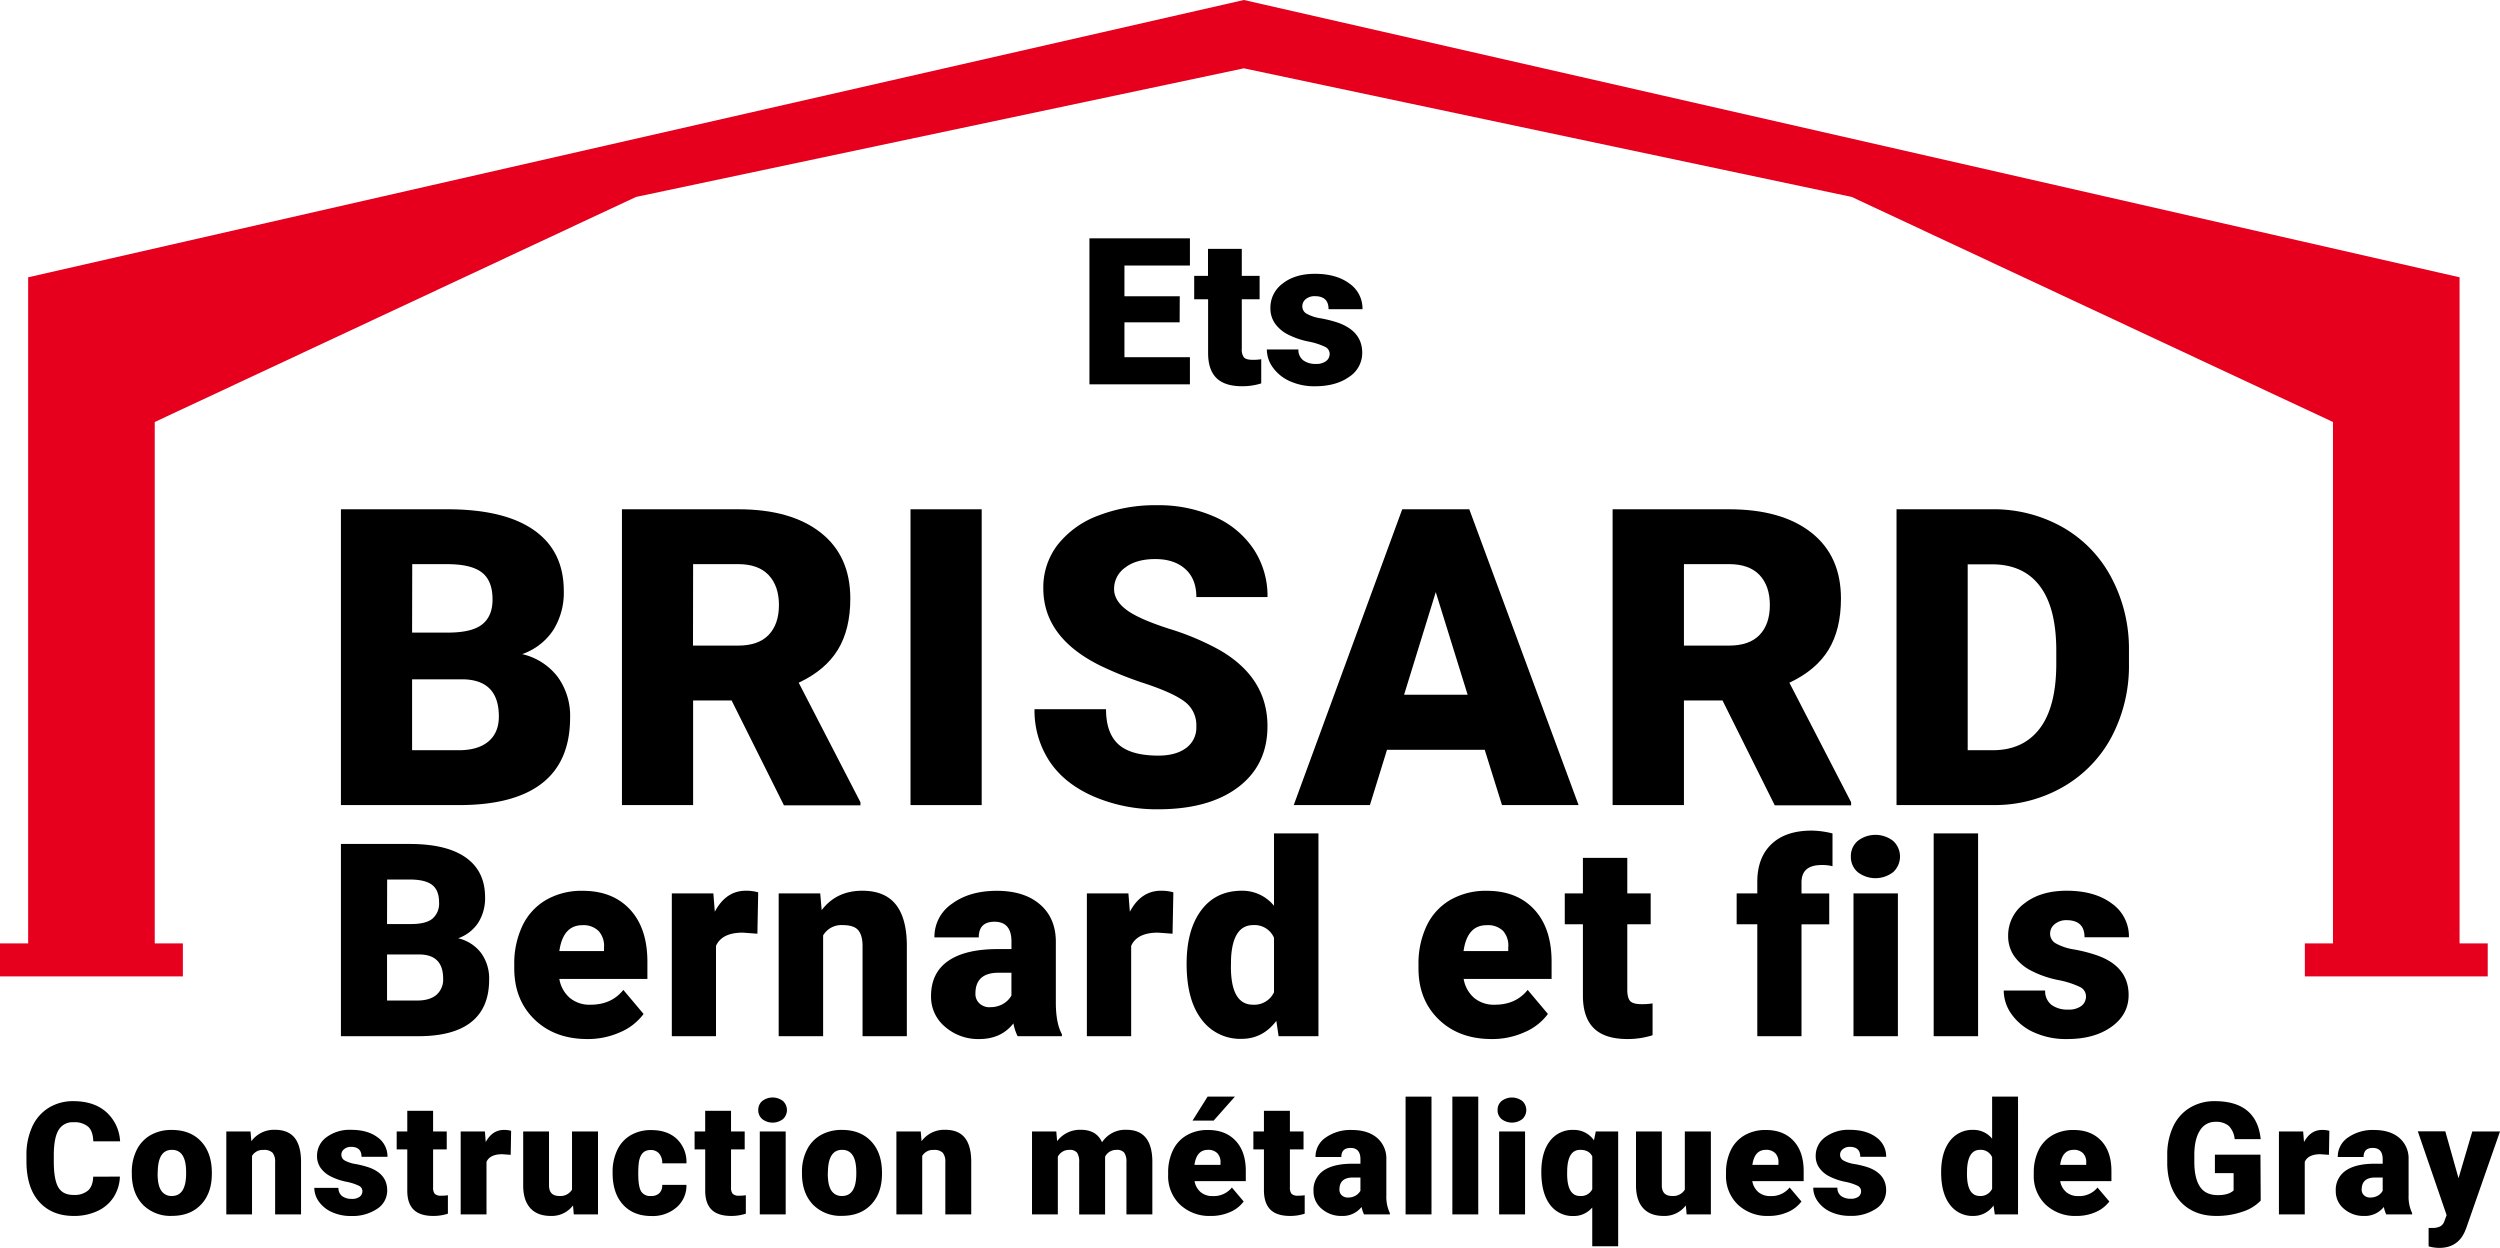
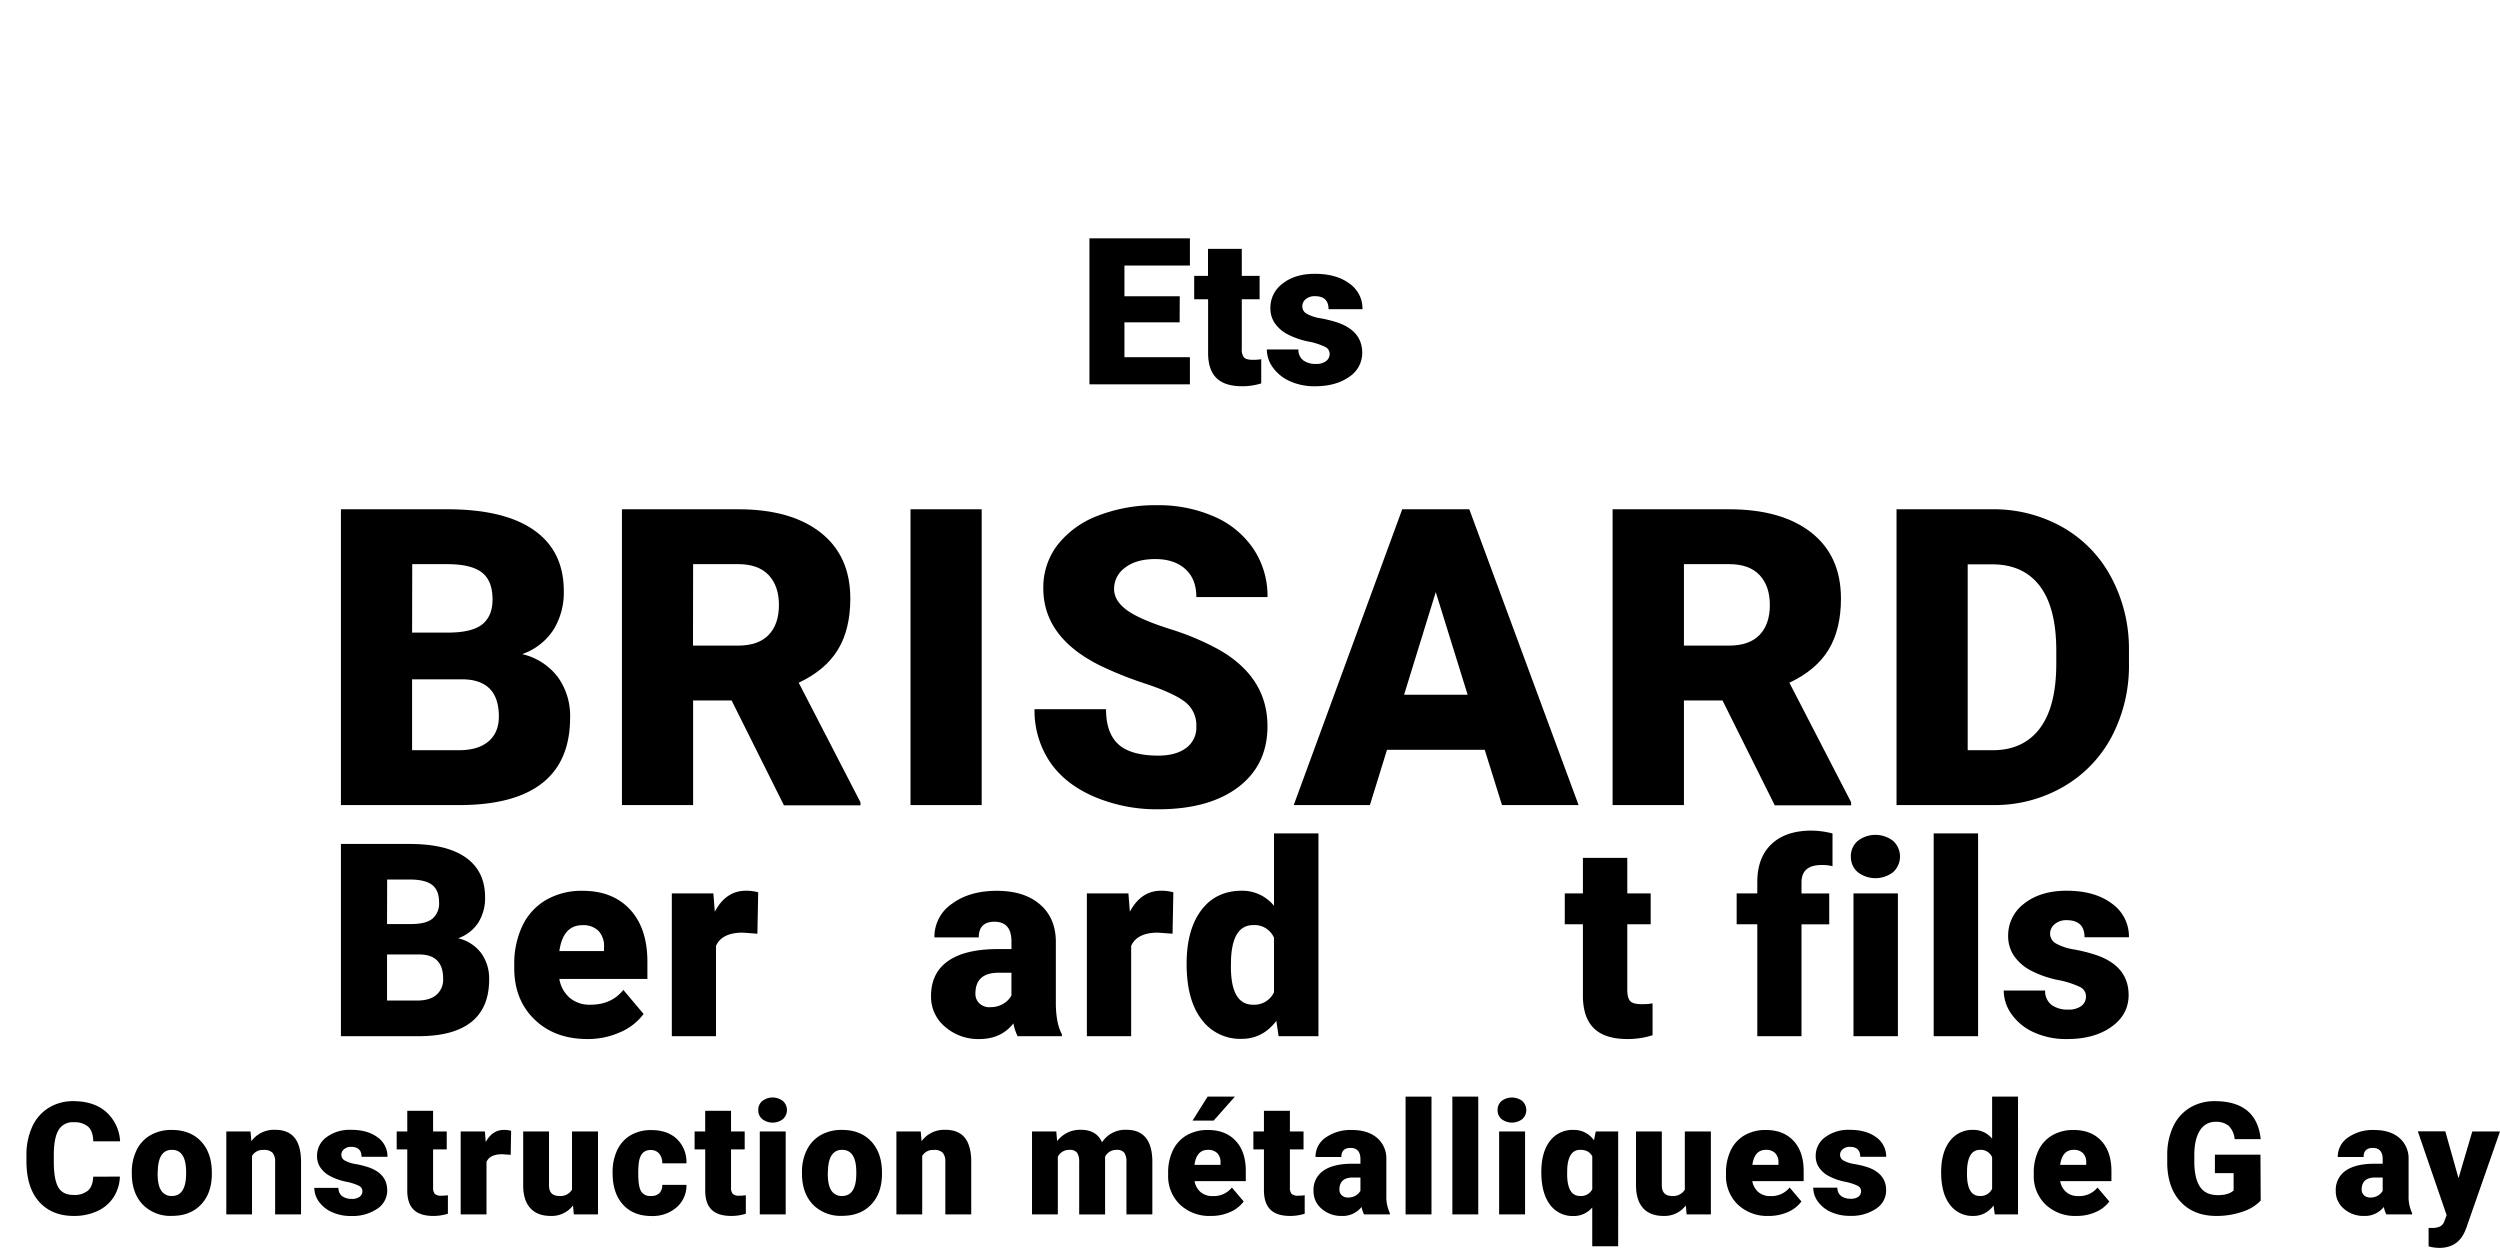
<svg xmlns="http://www.w3.org/2000/svg" id="Calque_1" data-name="Calque 1" viewBox="0 0 878.21 438.37">
  <defs>
    <style>.cls-1{fill:#e6001d;}</style>
  </defs>
-   <polygon class="cls-1" points="873.9 331.41 873.9 343 809.66 343 809.66 331.41 819.54 331.41 819.54 148.24 650.48 69.18 436.95 24 223.42 69.18 54.36 148.24 54.36 331.41 64.24 331.41 64.24 343 0 343 0 331.41 9.89 331.41 9.89 97.41 436.95 0 864.01 97.41 864.01 331.41 873.9 331.41" />
  <path d="M414.39,113.23H395v12.25h23V135h-35.3V83.73H418v9.54H395v10.81h19.43Z" />
  <path d="M436.22,87.43V96.9h6.26v8.23h-6.26v17.43a4.42,4.42,0,0,0,.77,3q.78.84,3.06.84a17.5,17.5,0,0,0,3-.21v8.49a22,22,0,0,1-6.69,1q-6.12,0-9.05-2.89c-1.94-1.92-2.92-4.84-2.92-8.76V105.13H419.5V96.9h4.85V87.43Z" />
  <path d="M467.09,124.28a2.74,2.74,0,0,0-1.59-2.43,24.11,24.11,0,0,0-6-1.9,27.63,27.63,0,0,1-7.32-2.58,12.38,12.38,0,0,1-4.4-3.89,9.31,9.31,0,0,1-1.51-5.25,10.5,10.5,0,0,1,4.33-8.64q4.32-3.41,11.33-3.4,7.53,0,12.11,3.42a10.67,10.67,0,0,1,4.58,9H466.7q0-4.58-4.82-4.57a4.81,4.81,0,0,0-3.14,1,3.24,3.24,0,0,0-1.26,2.59A2.93,2.93,0,0,0,459,110.2a14.49,14.49,0,0,0,4.94,1.62,43.49,43.49,0,0,1,6,1.51q8.58,3,8.59,10.6a10,10,0,0,1-4.63,8.48q-4.63,3.28-12,3.28a20.78,20.78,0,0,1-8.73-1.76,14.61,14.61,0,0,1-6-4.79,10.85,10.85,0,0,1-2.15-6.37h11.09a4.57,4.57,0,0,0,1.76,3.85,7.25,7.25,0,0,0,4.33,1.22,5.67,5.67,0,0,0,3.64-1A3.16,3.16,0,0,0,467.09,124.28Z" />
  <path d="M42.12,413.32a14.32,14.32,0,0,1-2.21,7.23,13.38,13.38,0,0,1-5.67,4.86,19.26,19.26,0,0,1-8.33,1.73c-5.16,0-9.21-1.68-12.18-5S9.29,414,9.29,407.88v-1.94a23.67,23.67,0,0,1,2-10.08,15.12,15.12,0,0,1,5.77-6.68,16.17,16.17,0,0,1,8.73-2.36q7.14,0,11.47,3.76a14.84,14.84,0,0,1,4.93,10.35H32.77q-.1-3.58-1.8-5.14a7.42,7.42,0,0,0-5.17-1.56,5.64,5.64,0,0,0-5.17,2.64c-1.1,1.75-1.67,4.56-1.73,8.42v2.78q0,6.27,1.58,9t5.43,2.69a7.23,7.23,0,0,0,5-1.54q1.72-1.53,1.83-4.87Z" />
  <path d="M46.3,411.76A17.2,17.2,0,0,1,48,404a12.14,12.14,0,0,1,4.88-5.24,14.68,14.68,0,0,1,7.46-1.83q6.54,0,10.31,4.05t3.77,11v.32q0,6.82-3.78,10.82t-10.25,4a13.6,13.6,0,0,1-10-3.73q-3.77-3.74-4.07-10.12Zm9.07.56c0,2.7.42,4.67,1.27,5.93a4.22,4.22,0,0,0,3.74,1.88q4.84,0,5-7.46v-.91q0-7.85-5-7.84-4.56,0-4.93,6.76Z" />
  <path d="M88,397.46l.3,3.42a9.87,9.87,0,0,1,8.32-4c3,0,5.3.91,6.8,2.72s2.28,4.54,2.33,8.19V426.6h-9.1V408.2a4.92,4.92,0,0,0-.89-3.24,4.11,4.11,0,0,0-3.23-1,4.33,4.33,0,0,0-4,2.1V426.6H79.5V397.46Z" />
  <path d="M127.31,418.41a2.12,2.12,0,0,0-1.21-1.86,18.34,18.34,0,0,0-4.61-1.45,21.13,21.13,0,0,1-5.6-2,9.49,9.49,0,0,1-3.37-3,7.09,7.09,0,0,1-1.15-4,8,8,0,0,1,3.31-6.61,13.66,13.66,0,0,1,8.67-2.6q5.76,0,9.26,2.61a8.15,8.15,0,0,1,3.5,6.87H127q0-3.5-3.69-3.5a3.62,3.62,0,0,0-2.39.79,2.45,2.45,0,0,0-1,2,2.25,2.25,0,0,0,1.18,2,11.4,11.4,0,0,0,3.78,1.24,33.36,33.36,0,0,1,4.57,1.15q6.57,2.27,6.57,8.11a7.63,7.63,0,0,1-3.54,6.49,15.53,15.53,0,0,1-9.17,2.51,15.81,15.81,0,0,1-6.68-1.35,11.23,11.23,0,0,1-4.58-3.66,8.35,8.35,0,0,1-1.64-4.88h8.48a3.52,3.52,0,0,0,1.35,2.95,5.54,5.54,0,0,0,3.31.93,4.38,4.38,0,0,0,2.79-.75A2.43,2.43,0,0,0,127.31,418.41Z" />
  <path d="M152.14,390.21v7.25h4.79v6.3h-4.79v13.33a3.43,3.43,0,0,0,.59,2.29,3.2,3.2,0,0,0,2.35.65,13,13,0,0,0,2.26-.17v6.49a16.51,16.51,0,0,1-5.12.79q-4.68,0-6.92-2.21t-2.23-6.71V403.76h-3.72v-6.3h3.72v-7.25Z" />
  <path d="M179.4,405.67l-3-.21c-2.86,0-4.69.89-5.5,2.69V426.6h-9.07V397.46h8.51l.29,3.74q2.3-4.27,6.39-4.28a9.05,9.05,0,0,1,2.53.32Z" />
  <path d="M201.29,423.45a9.35,9.35,0,0,1-7.78,3.69q-4.78,0-7.26-2.79t-2.46-8V397.46h9.07v18.93c0,2.5,1.22,3.74,3.64,3.74a4.74,4.74,0,0,0,4.44-2.23V397.46h9.13V426.6h-8.51Z" />
  <path d="M228.63,420.13a4,4,0,0,0,3-1,3.84,3.84,0,0,0,1-2.9h8.51a10.09,10.09,0,0,1-3.44,7.87,12.79,12.79,0,0,1-8.84,3.07q-6.36,0-10-4t-3.66-11v-.38a17.75,17.75,0,0,1,1.63-7.8,11.83,11.83,0,0,1,4.69-5.19,14,14,0,0,1,7.28-1.82q5.67,0,9,3.15a11.21,11.21,0,0,1,3.34,8.54h-8.51a5,5,0,0,0-1.11-3.48,3.82,3.82,0,0,0-3-1.21c-2.35,0-3.73,1.5-4.12,4.5a30.8,30.8,0,0,0-.19,3.93q0,4.39,1,6.09A3.64,3.64,0,0,0,228.63,420.13Z" />
  <path d="M256.8,390.21v7.25h4.8v6.3h-4.8v13.33a3.37,3.37,0,0,0,.6,2.29,3.16,3.16,0,0,0,2.34.65,12.94,12.94,0,0,0,2.26-.17v6.49a16.47,16.47,0,0,1-5.12.79q-4.68,0-6.92-2.21t-2.23-6.71V403.76H244v-6.3h3.72v-7.25Z" />
  <path d="M266.37,389.94a4,4,0,0,1,1.4-3.17,5.95,5.95,0,0,1,7.27,0,4.3,4.3,0,0,1,0,6.35,5.95,5.95,0,0,1-7.27,0A4,4,0,0,1,266.37,389.94ZM276,426.6H266.9V397.46H276Z" />
  <path d="M281.72,411.76a17.08,17.08,0,0,1,1.7-7.77,12.11,12.11,0,0,1,4.87-5.24,14.71,14.71,0,0,1,7.46-1.83q6.54,0,10.31,4.05t3.77,11v.32q0,6.82-3.78,10.82t-10.25,4a13.63,13.63,0,0,1-10-3.73q-3.76-3.74-4.06-10.12Zm9.07.56c0,2.7.43,4.67,1.27,5.93a4.22,4.22,0,0,0,3.74,1.88q4.86,0,5-7.46v-.91q0-7.85-5-7.84c-3,0-4.68,2.25-4.93,6.76Z" />
  <path d="M323.44,397.46l.29,3.42a9.89,9.89,0,0,1,8.33-4q4.54,0,6.8,2.72c1.49,1.81,2.27,4.54,2.32,8.19V426.6h-9.1V408.2a4.86,4.86,0,0,0-.89-3.24,4.11,4.11,0,0,0-3.23-1,4.33,4.33,0,0,0-4,2.1V426.6h-9.07V397.46Z" />
  <path d="M371.06,397.46l.29,3.42a10,10,0,0,1,8.32-4q5.52,0,7.46,4.39a9.7,9.7,0,0,1,8.57-4.39q8.85,0,9.1,10.72v19h-9.1V408.2a5.52,5.52,0,0,0-.76-3.26,3.21,3.21,0,0,0-2.74-1,4.31,4.31,0,0,0-4,2.4l0,.38v19.9h-9.1V408.26a5.83,5.83,0,0,0-.73-3.32,3.2,3.2,0,0,0-2.77-1,4.36,4.36,0,0,0-4,2.4V426.6h-9.07V397.46Z" />
  <path d="M425.35,427.14a15,15,0,0,1-10.85-4,13.81,13.81,0,0,1-4.15-10.41V412a17.81,17.81,0,0,1,1.66-7.89,12.09,12.09,0,0,1,4.83-5.29,14.57,14.57,0,0,1,7.54-1.87q6.14,0,9.7,3.81t3.55,10.62v3.53h-18a6.51,6.51,0,0,0,2.12,3.85,6.32,6.32,0,0,0,4.26,1.4,8.14,8.14,0,0,0,6.73-3l4.15,4.9a11.61,11.61,0,0,1-4.81,3.73A16.29,16.29,0,0,1,425.35,427.14Zm-1.13-41.93h9.59l-7.49,8.45h-7.41Zm.11,18.71q-4,0-4.74,5.28h9.15v-.7a4.48,4.48,0,0,0-1.1-3.38A4.39,4.39,0,0,0,424.33,403.92Z" />
  <path d="M453.12,390.21v7.25h4.79v6.3h-4.79v13.33a3.43,3.43,0,0,0,.59,2.29,3.19,3.19,0,0,0,2.34.65,13.06,13.06,0,0,0,2.27-.17v6.49a16.51,16.51,0,0,1-5.12.79q-4.68,0-6.92-2.21T444,418.22V403.76h-3.71v-6.3H444v-7.25Z" />
  <path d="M479.16,426.6a10.5,10.5,0,0,1-.86-2.62,8.44,8.44,0,0,1-7,3.16,10.34,10.34,0,0,1-7-2.5,7.92,7.92,0,0,1-2.88-6.26,8.12,8.12,0,0,1,3.5-7.16q3.49-2.43,10.18-2.42h2.8v-1.55c0-2.68-1.16-4-3.48-4-2.15,0-3.23,1.07-3.23,3.19h-9.07a8.1,8.1,0,0,1,3.59-6.85,15.09,15.09,0,0,1,9.17-2.64c3.72,0,6.65.91,8.81,2.72A9.45,9.45,0,0,1,487,407.1V420a13.28,13.28,0,0,0,1.24,6.14v.46Zm-5.68-5.93a5.08,5.08,0,0,0,2.81-.72,4.66,4.66,0,0,0,1.61-1.65v-4.66h-2.64q-4.74,0-4.74,4.26a2.61,2.61,0,0,0,.83,2A3,3,0,0,0,473.48,420.67Z" />
  <path d="M502.86,426.6h-9.1V385.23h9.1Z" />
  <path d="M519.29,426.6h-9.1V385.23h9.1Z" />
  <path d="M526.08,389.94a4,4,0,0,1,1.4-3.17,6,6,0,0,1,7.28,0,4.3,4.3,0,0,1,0,6.35,6,6,0,0,1-7.28,0A4,4,0,0,1,526.08,389.94Zm9.65,36.66h-9.11V397.46h9.11Z" />
  <path d="M541.44,411.73q0-6.94,3-10.88a9.91,9.91,0,0,1,8.32-3.93,8.48,8.48,0,0,1,7.17,3.66l.64-3.12h7.87V437.8h-9.11V424.17a8.42,8.42,0,0,1-6.62,3,9.84,9.84,0,0,1-8.23-4Q541.45,419.14,541.44,411.73Zm9.07.57q0,7.83,4.53,7.83a4.37,4.37,0,0,0,4.3-2.37V406.24q-1.12-2.33-4.25-2.32-4.23,0-4.55,6.76Z" />
  <path d="M592.2,423.45a9.35,9.35,0,0,1-7.78,3.69c-3.2,0-5.61-.93-7.26-2.79s-2.46-4.53-2.46-8V397.46h9.07v18.93c0,2.5,1.22,3.74,3.64,3.74a4.74,4.74,0,0,0,4.44-2.23V397.46H601V426.6h-8.51Z" />
  <path d="M621.32,427.14a15,15,0,0,1-10.86-4,13.84,13.84,0,0,1-4.14-10.41V412a18,18,0,0,1,1.65-7.89,12.17,12.17,0,0,1,4.84-5.29,14.57,14.57,0,0,1,7.54-1.87q6.14,0,9.69,3.81t3.56,10.62v3.53H615.55a6.58,6.58,0,0,0,2.13,3.85,6.32,6.32,0,0,0,4.26,1.4,8.16,8.16,0,0,0,6.73-3l4.15,4.9a11.68,11.68,0,0,1-4.81,3.73A16.29,16.29,0,0,1,621.32,427.14Zm-1-23.22q-4,0-4.74,5.28h9.16v-.7a4.48,4.48,0,0,0-1.1-3.38A4.4,4.4,0,0,0,620.29,403.92Z" />
  <path d="M653.77,418.41a2.1,2.1,0,0,0-1.21-1.86,18.23,18.23,0,0,0-4.6-1.45,21.21,21.21,0,0,1-5.61-2,9.37,9.37,0,0,1-3.36-3,7,7,0,0,1-1.16-4,8,8,0,0,1,3.31-6.61,13.66,13.66,0,0,1,8.67-2.6q5.76,0,9.27,2.61a8.18,8.18,0,0,1,3.5,6.87h-9.1q0-3.5-3.69-3.5a3.65,3.65,0,0,0-2.4.79,2.45,2.45,0,0,0-1,2,2.25,2.25,0,0,0,1.18,2,11.48,11.48,0,0,0,3.79,1.24A33.57,33.57,0,0,1,656,410q6.57,2.27,6.57,8.11a7.63,7.63,0,0,1-3.54,6.49,15.51,15.51,0,0,1-9.17,2.51,15.85,15.85,0,0,1-6.68-1.35,11.2,11.2,0,0,1-4.57-3.66,8.29,8.29,0,0,1-1.65-4.88h8.49a3.49,3.49,0,0,0,1.34,2.95,5.55,5.55,0,0,0,3.32.93,4.37,4.37,0,0,0,2.78-.75A2.43,2.43,0,0,0,653.77,418.41Z" />
  <path d="M681.89,411.81q0-6.92,3-10.9a9.85,9.85,0,0,1,8.35-4A8.36,8.36,0,0,1,699.8,400V385.23h9.1V426.6h-8.16l-.45-3.13a8.59,8.59,0,0,1-7.11,3.67,9.8,9.8,0,0,1-8.24-4Q681.9,419.16,681.89,411.81Zm9.08.57q0,7.75,4.52,7.75a4.46,4.46,0,0,0,4.31-2.53V406.51a4.33,4.33,0,0,0-4.25-2.59q-4.2,0-4.55,6.79Z" />
  <path d="M729.43,427.14a15,15,0,0,1-10.85-4,13.81,13.81,0,0,1-4.15-10.41V412a18,18,0,0,1,1.65-7.89,12.17,12.17,0,0,1,4.84-5.29,14.57,14.57,0,0,1,7.54-1.87q6.13,0,9.69,3.81t3.56,10.62v3.53h-18a6.51,6.51,0,0,0,2.12,3.85,6.32,6.32,0,0,0,4.26,1.4,8.16,8.16,0,0,0,6.73-3l4.15,4.9a11.68,11.68,0,0,1-4.81,3.73A16.29,16.29,0,0,1,729.43,427.14Zm-1-23.22q-4,0-4.73,5.28h9.15v-.7a4.48,4.48,0,0,0-1.1-3.38A4.4,4.4,0,0,0,728.4,403.92Z" />
  <path d="M794.15,421.75a15.09,15.09,0,0,1-6.39,3.9,27.46,27.46,0,0,1-9.21,1.49q-7.69,0-12.3-4.72t-4.93-13.11l0-3.4a23.3,23.3,0,0,1,2.05-10.11,15.17,15.17,0,0,1,5.86-6.65,16.59,16.59,0,0,1,8.82-2.33q7.32,0,11.37,3.35t4.73,10H785a7.54,7.54,0,0,0-2.1-4.69,6.82,6.82,0,0,0-4.58-1.4,6.16,6.16,0,0,0-5.49,3c-1.3,2-2,4.88-2,8.62v2.37q0,5.86,2,8.82c1.33,2,3.44,2.94,6.31,2.94,2.46,0,4.29-.54,5.49-1.64v-6.09h-6.57v-6.49h16Z" />
-   <path d="M818.12,405.67l-3-.21c-2.86,0-4.69.89-5.5,2.69V426.6h-9.07V397.46h8.51l.3,3.74q2.28-4.27,6.38-4.28a9.05,9.05,0,0,1,2.53.32Z" />
  <path d="M838.26,426.6a10.5,10.5,0,0,1-.86-2.62,8.44,8.44,0,0,1-7,3.16,10.34,10.34,0,0,1-7-2.5,7.92,7.92,0,0,1-2.88-6.26,8.12,8.12,0,0,1,3.5-7.16q3.5-2.43,10.18-2.42H837v-1.55c0-2.68-1.16-4-3.48-4-2.15,0-3.23,1.07-3.23,3.19h-9.07a8.13,8.13,0,0,1,3.59-6.85,15.11,15.11,0,0,1,9.17-2.64c3.72,0,6.65.91,8.81,2.72a9.45,9.45,0,0,1,3.31,7.46V420a13.28,13.28,0,0,0,1.24,6.14v.46Zm-5.68-5.93a5.14,5.14,0,0,0,2.82-.72,4.63,4.63,0,0,0,1.6-1.65v-4.66h-2.64q-4.74,0-4.74,4.26a2.58,2.58,0,0,0,.84,2A3,3,0,0,0,832.58,420.67Z" />
  <path d="M863.64,413.89l4.84-16.43h9.73l-11.88,34-.51,1.24q-2.54,5.66-8.94,5.66a14.15,14.15,0,0,1-3.75-.54v-6.47h1.19a6.18,6.18,0,0,0,2.92-.55,3.36,3.36,0,0,0,1.49-2l.73-1.94-10.12-29.43H859Z" />
  <path d="M119.76,364V296.47H143.9q13,0,19.74,4.78t6.76,13.88a16.16,16.16,0,0,1-2.4,9,14,14,0,0,1-7.06,5.47,14.16,14.16,0,0,1,8.08,5.2,15.22,15.22,0,0,1,2.81,9.28q0,9.93-6.25,14.92T147,364Zm16.2-39.4h8.45q5.31,0,7.57-1.95a6.94,6.94,0,0,0,2.26-5.63c0-2.86-.81-4.91-2.44-6.17s-4.27-1.89-7.9-1.89H136Zm0,10.68v16.19h10.62q4.38,0,6.74-2a7.1,7.1,0,0,0,2.35-5.69q0-8.44-8.35-8.49Z" />
  <path d="M206.37,365q-11.51,0-18.61-6.89t-7.11-17.94v-1.29a31,31,0,0,1,2.84-13.6,20.84,20.84,0,0,1,8.29-9.12,24.9,24.9,0,0,1,12.92-3.23q10.53,0,16.62,6.57t6.1,18.31v6.08H196.49a11.27,11.27,0,0,0,3.64,6.63,10.83,10.83,0,0,0,7.3,2.42q7.38,0,11.54-5.2l7.11,8.45a19.9,19.9,0,0,1-8.24,6.42A27.64,27.64,0,0,1,206.37,365Zm-1.76-40q-6.83,0-8.12,9.09h15.69v-1.2a7.8,7.8,0,0,0-1.89-5.83A7.53,7.53,0,0,0,204.61,325Z" />
  <path d="M266.06,328l-5.13-.38q-7.33,0-9.41,4.65V364H236V313.83h14.59l.51,6.45Q255,312.9,262,312.9a15.19,15.19,0,0,1,4.34.56Z" />
-   <path d="M288.13,313.83l.51,5.9q5.16-6.83,14.26-6.83,7.8,0,11.66,4.69t4,14.11V364H303V332.35q0-3.81-1.53-5.59c-1-1.2-2.86-1.79-5.54-1.79a7.42,7.42,0,0,0-6.78,3.62V364H273.54V313.83Z" />
  <path d="M357.47,364a17.81,17.81,0,0,1-1.48-4.5Q351.7,365,344,365a17.66,17.66,0,0,1-12-4.29,13.67,13.67,0,0,1-4.94-10.79q0-8.16,6-12.34t17.45-4.18h4.8v-2.66q0-6.94-5.95-6.95c-3.7,0-5.54,1.84-5.54,5.51H328.25a14,14,0,0,1,6.16-11.82q6.16-4.54,15.72-4.55t15.1,4.69q5.53,4.7,5.67,12.86v22.22c.06,4.62.77,8.14,2.13,10.59V364Zm-9.74-10.21a8.57,8.57,0,0,0,4.82-1.25,7.76,7.76,0,0,0,2.75-2.83v-8h-4.52q-8.13,0-8.13,7.33a4.49,4.49,0,0,0,1.43,3.46A5.18,5.18,0,0,0,347.73,353.83Z" />
  <path d="M411.9,328l-5.12-.38q-7.35,0-9.42,4.65V364H381.8V313.83h14.59l.51,6.45q3.92-7.38,10.94-7.38a15.14,15.14,0,0,1,4.34.56Z" />
  <path d="M416.84,338.57q0-11.93,5.13-18.8t14.31-6.87a14.32,14.32,0,0,1,11.26,5.29V292.76h15.61V364h-14l-.79-5.38q-4.8,6.31-12.18,6.31a16.81,16.81,0,0,1-14.13-6.87Q416.84,351.24,416.84,338.57Zm15.56,1q0,13.36,7.76,13.37a7.66,7.66,0,0,0,7.38-4.37V329.42a7.44,7.44,0,0,0-7.29-4.45q-7.2,0-7.8,11.69Z" />
-   <path d="M524,365q-11.49,0-18.6-6.89t-7.11-17.94v-1.29a31,31,0,0,1,2.84-13.6,20.78,20.78,0,0,1,8.29-9.12,24.9,24.9,0,0,1,12.92-3.23q10.53,0,16.62,6.57t6.09,18.31v6.08H514.16a11.28,11.28,0,0,0,3.65,6.63,10.83,10.83,0,0,0,7.3,2.42q7.38,0,11.54-5.2l7.11,8.45a19.87,19.87,0,0,1-8.25,6.42A27.57,27.57,0,0,1,524,365Zm-1.75-40c-4.56,0-7.26,3-8.13,9.09h15.7v-1.2A7.8,7.8,0,0,0,528,327,7.55,7.55,0,0,0,522.29,325Z" />
  <path d="M571.64,301.35v12.48h8.22v10.86h-8.22v23c0,1.89.34,3.21,1,3.95s2,1.11,4,1.11a22.22,22.22,0,0,0,3.88-.28v11.19a28.76,28.76,0,0,1-8.77,1.34q-8,0-11.86-3.8t-3.84-11.56V324.69h-6.37V313.83h6.37V301.35Z" />
  <path d="M617.31,364V324.69h-7.25V313.83h7.25v-4q0-8.58,5-13.32t14.12-4.73a30.79,30.79,0,0,1,7.3,1l0,11.51a14,14,0,0,0-3.83-.42q-7.07,0-7.06,6.13v3.85h9.74v10.86h-9.74V364Z" />
  <path d="M650.18,300.88a7,7,0,0,1,2.4-5.47,10.14,10.14,0,0,1,12.46,0,7.44,7.44,0,0,1,0,10.95,10.18,10.18,0,0,1-12.46,0A7,7,0,0,1,650.18,300.88ZM666.7,364H651.1V313.83h15.6Z" />
  <path d="M694.87,364h-15.6V292.76h15.6Z" />
  <path d="M732.77,349.94a3.63,3.63,0,0,0-2.07-3.21,31.57,31.57,0,0,0-7.9-2.5,35.83,35.83,0,0,1-9.6-3.41,16.15,16.15,0,0,1-5.77-5.13,12.33,12.33,0,0,1-2-6.92,13.93,13.93,0,0,1,5.68-11.39q5.68-4.47,14.87-4.48,9.87,0,15.88,4.5a14.12,14.12,0,0,1,6,11.84H732.26q0-6-6.32-6a6.27,6.27,0,0,0-4.11,1.36,4.25,4.25,0,0,0-1.66,3.42,3.88,3.88,0,0,0,2,3.38,19.17,19.17,0,0,0,6.49,2.14,55.42,55.42,0,0,1,7.82,2q11.26,3.9,11.27,14,0,6.87-6.07,11.19T726,365a27,27,0,0,1-11.45-2.32,19.1,19.1,0,0,1-7.85-6.31,14.33,14.33,0,0,1-2.82-8.4h14.55a6.05,6.05,0,0,0,2.3,5.08,9.45,9.45,0,0,0,5.68,1.6,7.41,7.41,0,0,0,4.78-1.3A4.15,4.15,0,0,0,732.77,349.94Z" />
  <path d="M119.76,282.81V178.9h37.33q20.06,0,30.51,7.35t10.45,21.34a24.69,24.69,0,0,1-3.71,13.77,21.53,21.53,0,0,1-10.92,8.42,21.9,21.9,0,0,1,12.49,8,23.25,23.25,0,0,1,4.36,14.27q0,15.27-9.67,22.95t-28.66,7.81Zm25-60.59h13.06q8.2-.08,11.71-3t3.49-8.66q0-6.59-3.78-9.49t-12.2-2.89H144.81Zm0,16.41v24.91h16.42q6.78,0,10.42-3.1t3.64-8.75q0-13-12.92-13.06Z" />
  <path d="M257,246.06H243.48v36.75h-25V178.9h40.89q18.48,0,28.91,8.19t10.42,23.18q0,10.83-4.39,18t-13.74,11.55l21.69,42v1.07H275.38Zm-13.56-19.27h15.84q7.14,0,10.74-3.76t3.61-10.48c0-4.49-1.22-8-3.64-10.56s-6-3.82-10.71-3.82H243.48Z" />
  <path d="M344.85,282.81h-25V178.9h25Z" />
  <path d="M420.25,255.19a10.26,10.26,0,0,0-3.89-8.56q-3.89-3.07-13.66-6.36a129.12,129.12,0,0,1-16-6.35q-20.2-9.91-20.2-27.26a24.47,24.47,0,0,1,5-15.24,32.58,32.58,0,0,1,14.24-10.28,55.44,55.44,0,0,1,20.7-3.67,48.52,48.52,0,0,1,20.09,4,31.83,31.83,0,0,1,13.81,11.39,29.74,29.74,0,0,1,4.92,16.88h-25q0-6.36-3.88-9.85t-10.53-3.5q-6.71,0-10.6,3a9.11,9.11,0,0,0-3.89,7.53c0,2.67,1.43,5.08,4.28,7.25s7.88,4.4,15.06,6.71a92.06,92.06,0,0,1,17.7,7.45q16.85,9.72,16.84,26.77,0,13.63-10.27,21.41t-28.19,7.78A56,56,0,0,1,384,279.71q-10.24-4.53-15.41-12.42a32.36,32.36,0,0,1-5.18-18.17h25.12q0,8.36,4.32,12.32t14,4q6.21,0,9.81-2.68A8.83,8.83,0,0,0,420.25,255.19Z" />
  <path d="M521.56,263.4H487.23l-6,19.41H454.47L492.58,178.9h23.56l38.39,103.91h-26.9Zm-28.33-19.34h22.33L504.36,208Z" />
  <path d="M605.09,246.06H591.54v36.75H566.48V178.9h40.9q18.48,0,28.9,8.19t10.42,23.18q0,10.83-4.38,18t-13.74,11.55l21.69,42v1.07H623.44Zm-13.55-19.27h15.84q7.14,0,10.74-3.76t3.6-10.48c0-4.49-1.21-8-3.63-10.56s-6-3.82-10.71-3.82H591.54Z" />
  <path d="M666.22,282.81V178.9h33.47a49.27,49.27,0,0,1,24.77,6.24,43.81,43.81,0,0,1,17.16,17.63,53.19,53.19,0,0,1,6.25,25.51v4.79a53.53,53.53,0,0,1-6,25.58,44.13,44.13,0,0,1-17,17.7,48.15,48.15,0,0,1-24.44,6.46Zm25-84.57v65.3H700q10.77,0,16.56-7.67t5.78-22.8v-4.5q0-15.06-5.78-22.7t-16.85-7.63Z" />
</svg>